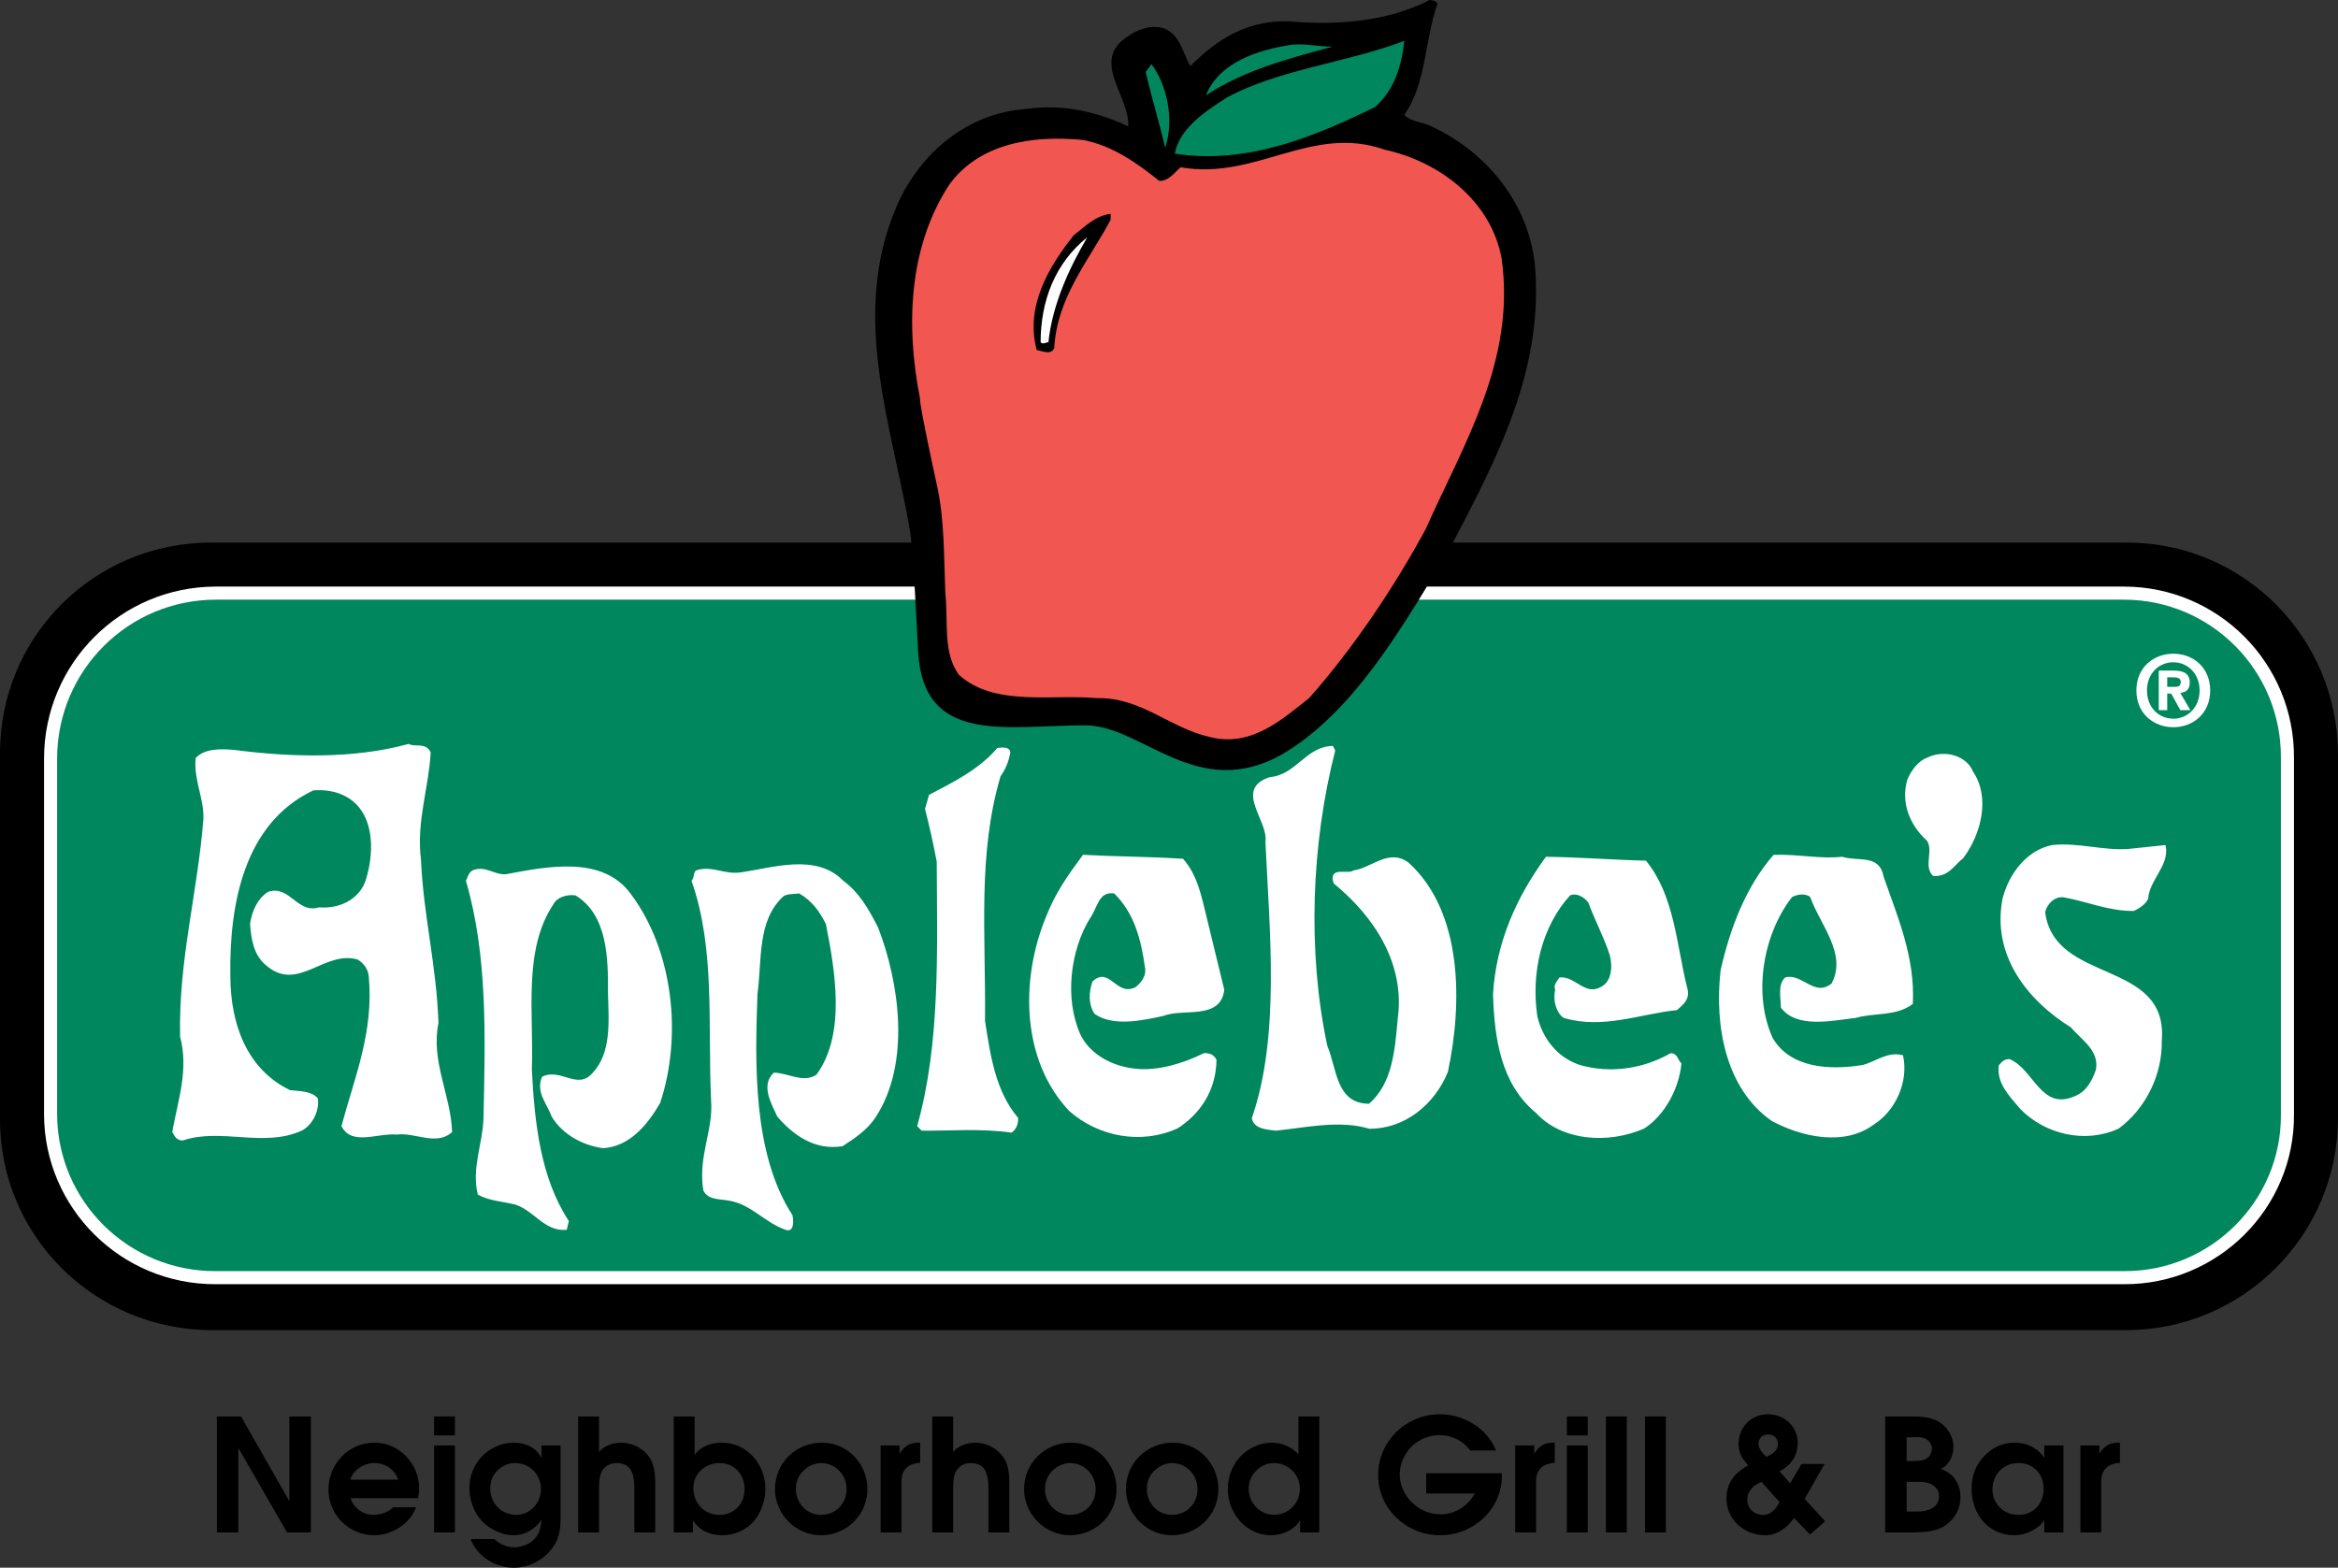
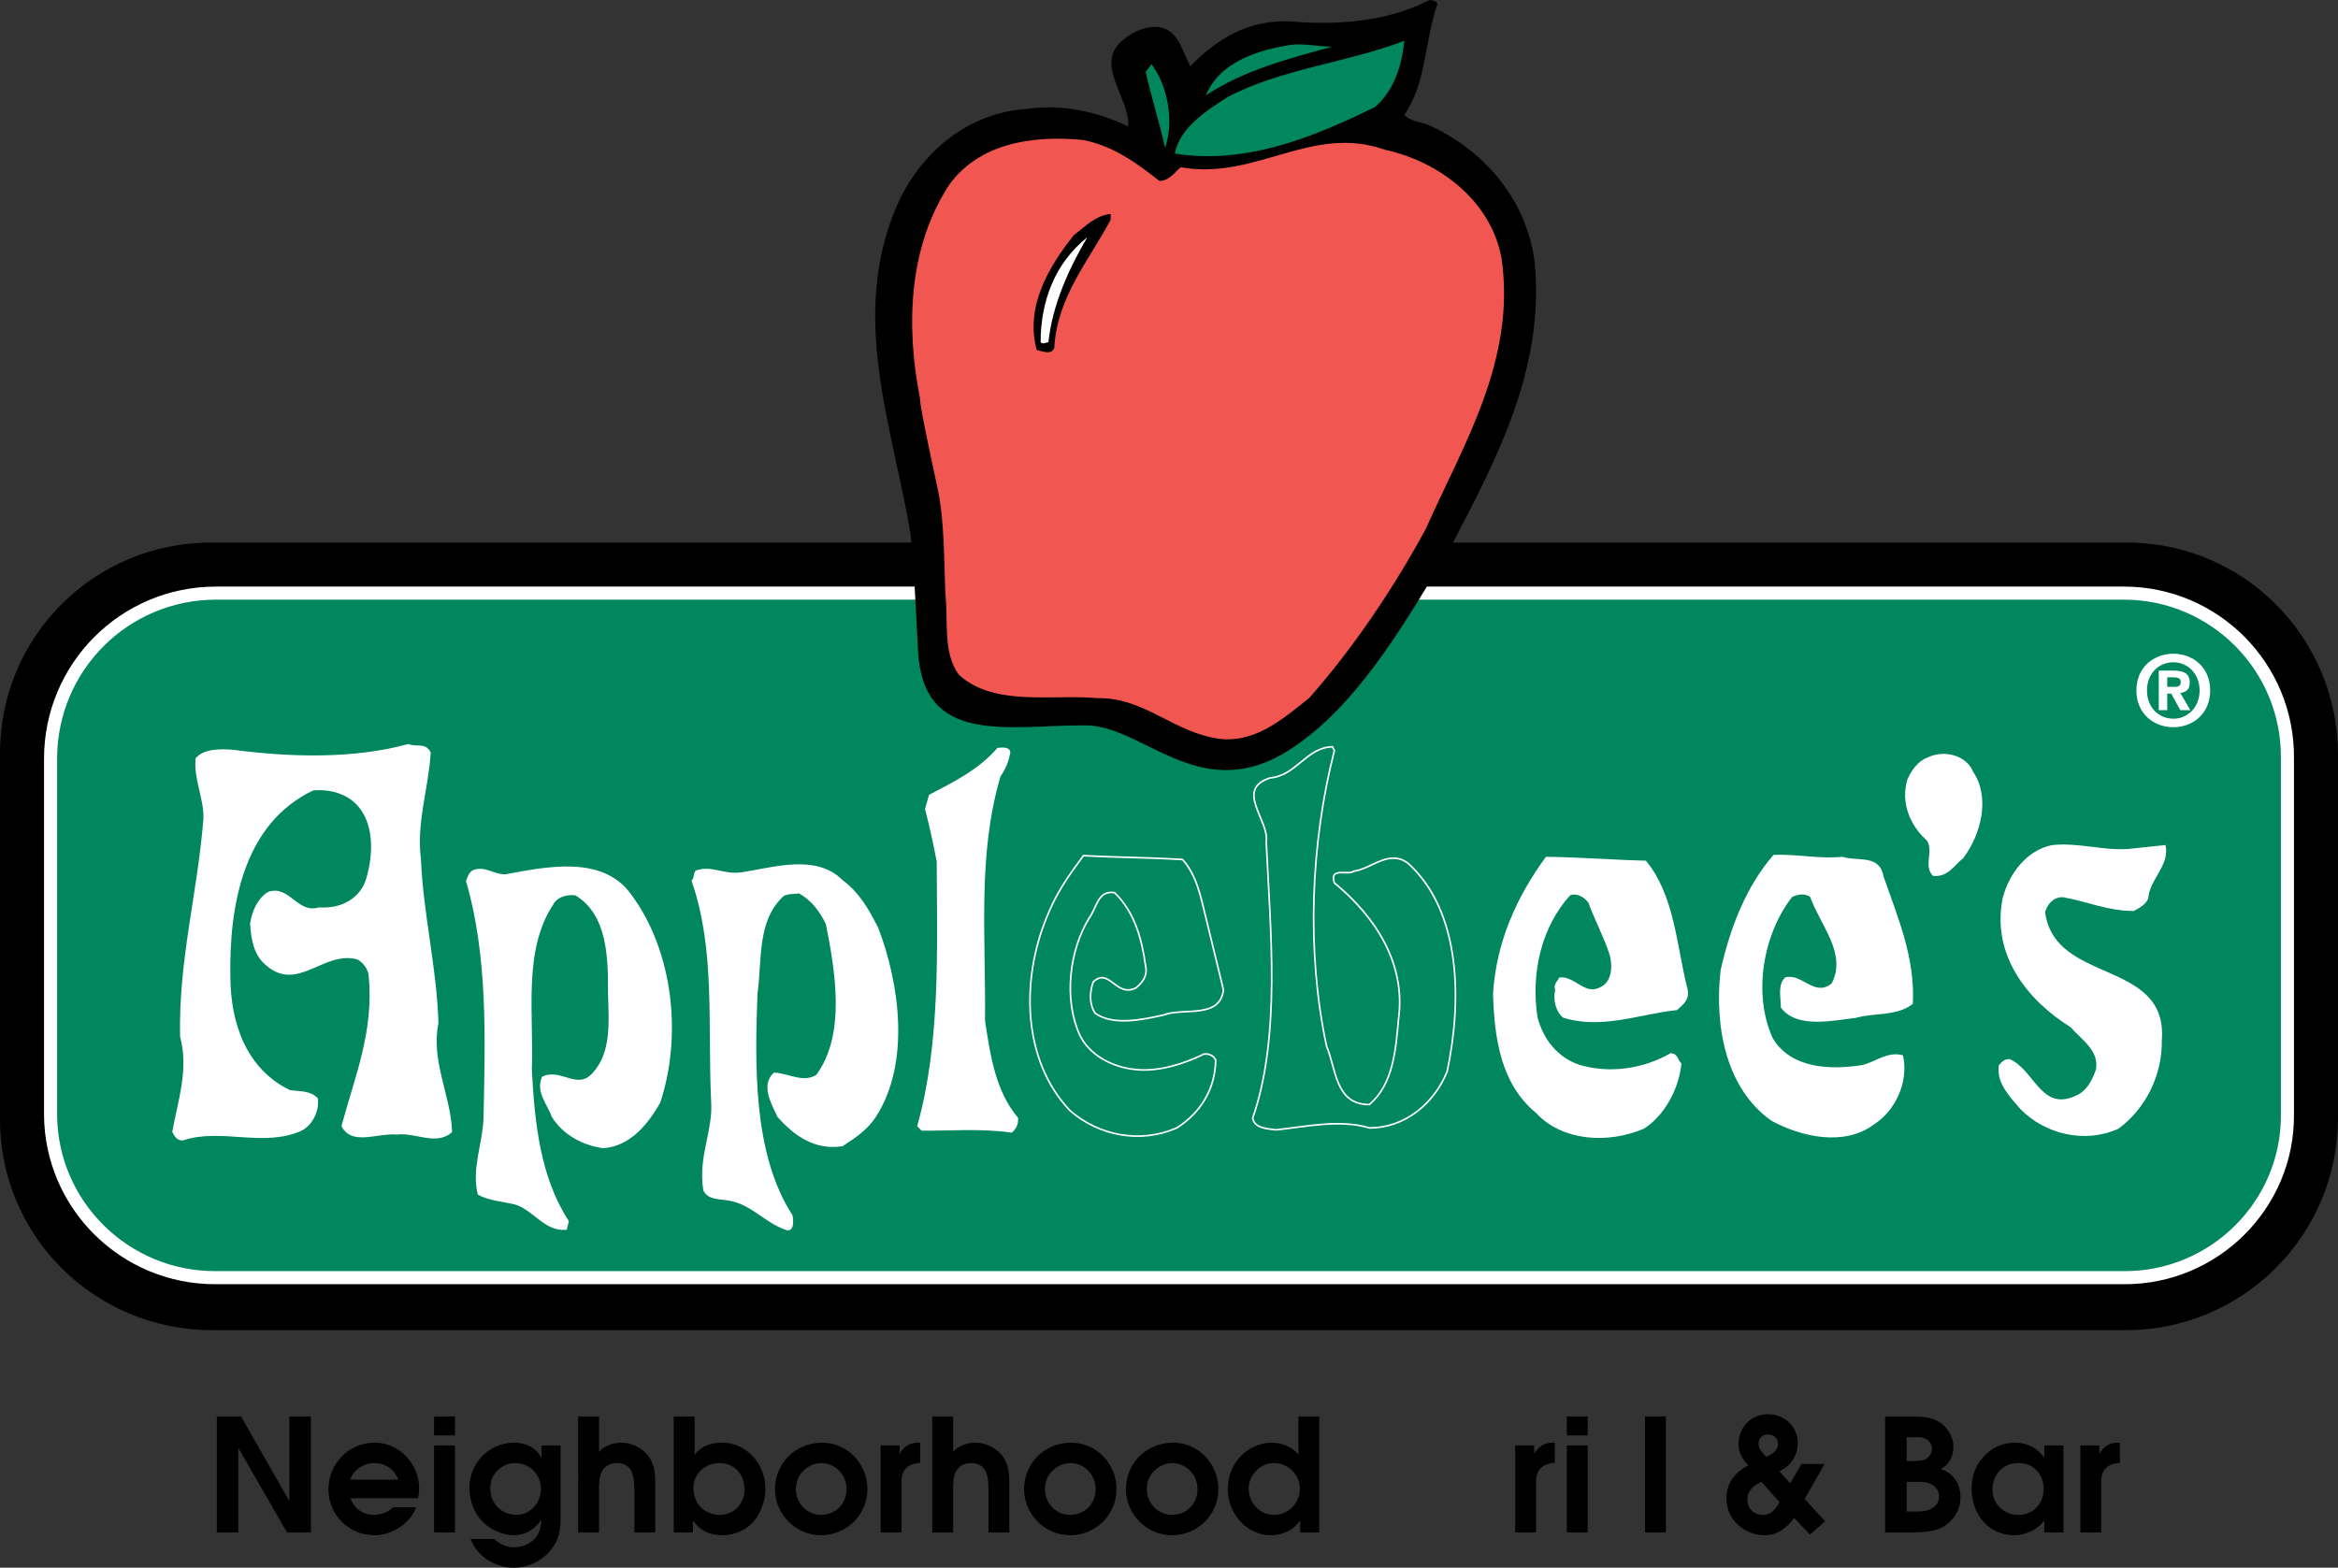
<svg xmlns="http://www.w3.org/2000/svg" version="1.1" id="Layer_1" x="0px" y="0px" width="1000px" height="670.672px" viewBox="0 0 1000 670.672" enable-background="new 0 0 1000 670.672" xml:space="preserve">
  <rect x="0" y="0" width="1000" height="670.672" fill="#333333" stroke="none" />
  <g>
    <path d="M90.687,232.117h818.63c50.022-0.223,90.588,40.352,90.684,90.675v155.572c-0.096,50.072-40.661,90.646-90.684,90.685   H90.687c-50.435-0.039-91.009-40.612-90.685-90.685V322.792C-0.322,272.469,40.252,231.895,90.687,232.117" />
    <path fill="#00875E" d="M92.351,253.744h816.134c38.668,0.019,70.236,31.578,69.889,70.711V476.7   c0.348,38.524-31.221,70.084-69.889,69.891H92.351c-39.075,0.193-70.64-31.366-70.718-69.891V324.455   C21.711,285.322,53.275,253.763,92.351,253.744z" />
    <path fill="none" stroke="#FFFFFF" stroke-width="5.596" stroke-miterlimit="3.864" d="M92.351,253.744h816.134   c38.668,0.019,70.236,31.578,69.889,70.711V476.7c0.348,38.524-31.221,70.084-69.889,69.891H92.351   c-39.075,0.193-70.64-31.366-70.718-69.891V324.455C21.711,285.322,53.275,253.763,92.351,253.744z" />
    <path d="M614.805,1.663c-5.513,15.766-4.671,33.938-14.141,47.421c2.477,3.027,7.796,3.027,11.646,4.991   c23.29,10.91,40.913,32.17,44.094,58.235c4.362,44.975-16.046,83.585-34.944,119.807c-21.858,37.227-43.06,73.042-73.207,90.675   c-36.375,20.388-59.762-12.516-84.025-12.477c-33.683-0.039-69.309,8.733-71.548-31.608c-0.711-13.734-1.948-40.661-3.327-50.749   c-7.346-44.442-26.216-92.493-5.823-139.77c9.818-22.651,30.24-39.993,55.739-41.599c15.621-2.302,31,1.605,43.264,7.485   c0.89-12.313-15.335-27.14-1.664-37.43c4.507-3.414,9.267-5.648,14.973-5.001c8.56,1.315,9.962,11.094,13.309,16.646   C520.9,16.315,534.044,8.482,551.579,9.149c21.075,1.848,42.335-0.116,59.898-9.149C612.647,0.077,614.341,0.367,614.805,1.663" />
    <path fill="#00875E" d="M588.188,45.758c-25.603,12.505-54.706,24.817-85.695,19.963c1.906-10.813,13.368-18.357,22.459-24.122   c22.807-12.138,50.777-14.663,75.712-24.121C599.504,28.058,596.429,38.407,588.188,45.758" />
    <path fill="#00875E" d="M569.888,19.973c-18.492,5.01-37.798,10.049-54.085,20.794c5.657-14.102,22.158-19.421,36.608-21.626   C558.379,18.551,563.988,19.953,569.888,19.973" />
    <path fill="#00875E" d="M498.336,63.226c-2.322-10.271-5.688-21.182-8.318-32.44l2.495-3.327   C499.09,36.173,502.445,51.271,498.336,63.226" />
    <path fill="#F15750" d="M495.84,77.376c4.081,0.192,6.887-4.005,9.15-5.823c32.139,5.735,55.913-18.599,87.355-7.495   c23.387,5.126,45.479,21.896,49.918,46.589c6.189,43.572-16.462,79.649-32.449,115.647c-13.386,24.702-30.729,50.72-49.907,72.376   c-11.587,9.12-24.741,21.143-42.441,16.636c-17.254-3.879-29.286-17.032-48.249-16.636c-19.082-1.789-43.982,3.801-59.065-9.981   c-7.013-9.431-4.497-23.136-5.823-34.944c-0.633-15.611-0.349-30.709-3.327-44.927c0,0-7.936-36.135-7.49-38.272   c-6.316-31.994-4.633-65.285,12.481-91.507c12.805-17.689,35.467-21.326,57.403-19.14C476.152,62.471,486.217,69.734,495.84,77.376   " />
    <path fill="#FFFFFF" d="M183.86,321.96c-0.87,15.475-6.189,29.47-4.158,45.758c1.05,23.986,6.645,45.245,7.486,69.89   c-3.356,16.48,5.319,31.027,5.827,46.579c-6.669,5.697-15.345-0.173-23.295,0.832c-8.27-0.726-19.175,4.865-23.295-3.327   c5.519-20.62,13.903-40.196,11.645-64.057c-0.256-3.27-2.495-6.065-4.99-7.486c-14.571-4.178-25.751,14.286-39.099,2.496   c-5.112-4.16-6.233-10.871-6.659-17.469c0.706-4.874,2.944-10.475,7.491-13.308c8.883-3.037,12.229,9.555,21.626,6.654   c8.511,0.657,16.621-2.979,19.968-10.823c3.371-9.77,4.487-23.755-2.496-32.44c-4.487-5.59-11.756-8.104-19.967-7.485   c-30.119,14.207-36.265,49.462-35.772,79.861c0.059,20.504,7.061,40.079,25.79,49.085c3.923,0.503,8.962,0.231,11.646,3.327   c0.667,5.01-2.127,10.891-6.654,13.308c-16.172,7.371-34.354-1.305-50.749,4.169c-2.346,0.126-3.186-1.546-4.158-3.337   c2.369-13.328,7.133-26.473,3.327-40.757c-0.672-32.981,7.438-60.962,9.986-93.18c0.246-8.897-4.231-16.732-3.332-25.795   c3.578-3.801,10.016-3.801,15.809-3.327c24.136,3.162,51.266,4.005,74.876-2.495C177.671,320.093,181.873,317.85,183.86,321.96z" />
    <path fill="none" stroke="#FFFFFF" stroke-width="0.703" stroke-miterlimit="3.864" d="M183.86,321.96   c-0.87,15.475-6.189,29.47-4.158,45.758c1.05,23.986,6.645,45.245,7.486,69.89c-3.356,16.48,5.319,31.027,5.827,46.579   c-6.669,5.697-15.345-0.173-23.295,0.832c-8.27-0.726-19.175,4.865-23.295-3.327c5.519-20.62,13.903-40.196,11.645-64.057   c-0.256-3.27-2.495-6.065-4.99-7.486c-14.571-4.178-25.751,14.286-39.099,2.496c-5.112-4.16-6.233-10.871-6.659-17.469   c0.706-4.874,2.944-10.475,7.491-13.308c8.883-3.037,12.229,9.555,21.626,6.654c8.511,0.657,16.621-2.979,19.968-10.823   c3.371-9.77,4.487-23.755-2.496-32.44c-4.487-5.59-11.756-8.104-19.967-7.485c-30.119,14.207-36.265,49.462-35.772,79.861   c0.059,20.504,7.061,40.079,25.79,49.085c3.923,0.503,8.962,0.231,11.646,3.327c0.667,5.01-2.127,10.891-6.654,13.308   c-16.172,7.371-34.354-1.305-50.749,4.169c-2.346,0.126-3.186-1.546-4.158-3.337c2.369-13.328,7.133-26.473,3.327-40.757   c-0.672-32.981,7.438-60.962,9.986-93.18c0.246-8.897-4.231-16.732-3.332-25.795c3.578-3.801,10.016-3.801,15.809-3.327   c24.136,3.162,51.266,4.005,74.876-2.495C177.671,320.093,181.873,317.85,183.86,321.96z" />
-     <path fill="#FFFFFF" d="M570.72,321.128c-10.097,39.529-12.051,85.684-3.327,126.461c4.14,9.574,3.579,24.954,18.3,24.954   c10.175-8.678,11.297-23.214,12.477-36.6c3.298-24.103-10.406-44.239-27.449-58.244c-2.263-6.974,5.852-3.057,8.318-4.991   c7.882-1.142,15.146-9.536,23.29-3.327c22.902,20.921,22.902,59.531,16.635,89.021c-5.474,13.589-18.066,24.219-33.271,24.122   c-12.757-3.829-27.313-0.474-39.936,0.831c-3.879-0.463-9.188-0.734-9.98-4.99c12.253-35.196,7.504-81.061,5.821-118.134   c1.402-9.371-13.695-22.506,1.664-27.448c11.21-0.938,15.407-12.97,26.626-13.318L570.72,321.128z" />
    <path fill="none" stroke="#FFFFFF" stroke-width="0.703" stroke-miterlimit="3.864" d="M570.72,321.128   c-10.097,39.529-12.051,85.684-3.327,126.461c4.14,9.574,3.579,24.954,18.3,24.954c10.175-8.678,11.297-23.214,12.477-36.6   c3.298-24.103-10.406-44.239-27.449-58.244c-2.263-6.974,5.852-3.057,8.318-4.991c7.882-1.142,15.146-9.536,23.29-3.327   c22.902,20.921,22.902,59.531,16.635,89.021c-5.474,13.589-18.066,24.219-33.271,24.122c-12.757-3.829-27.313-0.474-39.936,0.831   c-3.879-0.463-9.188-0.734-9.98-4.99c12.253-35.196,7.504-81.061,5.821-118.134c1.402-9.371-13.695-22.506,1.664-27.448   c11.21-0.938,15.407-12.97,26.626-13.318L570.72,321.128z" />
    <path fill="#FFFFFF" d="M431.782,321.96c-0.673,3.724-2.07,7.09-4.159,9.991c-9.933,33.735-6.301,67.577-6.659,104.824   c2.312,15.068,4.546,30.176,14.146,41.589c0.198,2.844-1.199,4.807-2.495,5.822c-13.251-1.857-25.839-0.726-38.272-0.832   l-1.663-1.663c9.895-35.438,8.502-74.329,8.322-113.143c-1.499-7.892-3.182-15.446-4.995-22.458l1.668-5.822   c10.219-5.349,21.123-10.668,29.117-19.973C428.871,320.093,431.671,319.813,431.782,321.96z" />
    <path fill="none" stroke="#FFFFFF" stroke-width="0.703" stroke-miterlimit="3.864" d="M431.782,321.96   c-0.673,3.724-2.07,7.09-4.159,9.991c-9.933,33.735-6.301,67.577-6.659,104.824c2.312,15.068,4.546,30.176,14.146,41.589   c0.198,2.844-1.199,4.807-2.495,5.822c-13.251-1.857-25.839-0.726-38.272-0.832l-1.663-1.663   c9.895-35.438,8.502-74.329,8.322-113.143c-1.499-7.892-3.182-15.446-4.995-22.458l1.668-5.822   c10.219-5.349,21.123-10.668,29.117-19.973C428.871,320.093,431.671,319.813,431.782,321.96z" />
    <path fill="#FFFFFF" d="M843.595,330.287c7.381,10.784,3.473,26.453-4.159,36.599c-3.84,2.998-6.354,8.037-12.486,7.486   c-3.936-3.928,0.541-10.368-2.496-14.972c-7.04-6.298-11.237-15.805-8.316-25.786c1.557-3.724,4.622-7.931,8.316-9.159   C831.398,320.935,840.916,323.449,843.595,330.287z" />
    <path fill="none" stroke="#FFFFFF" stroke-width="0.703" stroke-miterlimit="3.864" d="M843.595,330.287   c7.381,10.784,3.473,26.453-4.159,36.599c-3.84,2.998-6.354,8.037-12.486,7.486c-3.936-3.928,0.541-10.368-2.496-14.972   c-7.04-6.298-11.237-15.805-8.316-25.786c1.557-3.724,4.622-7.931,8.316-9.159C831.398,320.935,840.916,323.449,843.595,330.287z" />
    <path fill="#FFFFFF" d="M925.952,361.896c1.683,8.27-7.003,14.421-7.486,22.468c-1.181,2.591-3.985,3.975-5.823,4.991   c-10.755,0.115-19.982-4.083-29.943-5.823c-4.024-0.503-7.39,2.854-8.318,6.653c4.014,31.454,52.684,20.264,49.907,54.909   c0.261,14.584-6.732,28.851-18.299,37.43c-14.16,6.52-31.241,2.332-41.6-8.317c-4.75-5.571-10.049-10.892-9.15-18.3   c1.345-1.548,2.177-2.39,4.159-2.496c10.33,4.304,13.396,22.488,28.291,15.805c4.971-1.992,7.496-6.741,9.149-11.645   c1.413-8.521-6.423-12.999-10.813-18.3c-18.55-11.48-33.929-30.786-29.122-54.907c2.736-10.562,10.301-20.359,20.805-22.468   c10.755-1.238,21.936,2.397,32.44,1.662L925.952,361.896z" />
    <path fill="none" stroke="#FFFFFF" stroke-width="0.703" stroke-miterlimit="3.864" d="M925.952,361.896   c1.683,8.27-7.003,14.421-7.486,22.468c-1.181,2.591-3.985,3.975-5.823,4.991c-10.755,0.115-19.982-4.083-29.943-5.823   c-4.024-0.503-7.39,2.854-8.318,6.653c4.014,31.454,52.684,20.264,49.907,54.909c0.261,14.584-6.732,28.851-18.299,37.43   c-14.16,6.52-31.241,2.332-41.6-8.317c-4.75-5.571-10.049-10.892-9.15-18.3c1.345-1.548,2.177-2.39,4.159-2.496   c10.33,4.304,13.396,22.488,28.291,15.805c4.971-1.992,7.496-6.741,9.149-11.645c1.413-8.521-6.423-12.999-10.813-18.3   c-18.55-11.48-33.929-30.786-29.122-54.907c2.736-10.562,10.301-20.359,20.805-22.468c10.755-1.238,21.936,2.397,32.44,1.662   L925.952,361.896z" />
-     <path fill="#FFFFFF" d="M505.822,367.718c6.131,6.925,7.804,16.151,9.98,24.964l7.486,30.774   c-1.548,12.719-17.217,7.409-25.785,10.824c-8.764,1.895-21.352,4.7-29.118-0.832c-2.582-3.984-2.307-9.014-0.831-13.317   c6.915-6.617,9.705,6.817,18.304,2.494c2.321-1.828,5.106-4.914,4.159-9.149c-1.567-11.143-4.354-22.893-13.31-31.607   c-7.272-1.075-7.559,6.47-10.817,10.813c-8.487,13.84-11.002,34.537-4.159,49.916c4.072,8.686,13.854,14.005,24.127,14.973   c9.585,0.986,20.505-2.369,29.112-6.655c2.292-0.192,3.976,0.648,4.991,2.495c-0.175,12.7-6.615,22.768-16.637,29.113   c-15.426,6.81-33.334,3.454-45.753-7.485c-20.307-21.521-20.867-55.633-9.986-82.356c4.223-10.767,9.261-17.759,15.81-26.628   C477.26,366.809,491.256,366.809,505.822,367.718z" />
    <path fill="none" stroke="#FFFFFF" stroke-width="0.703" stroke-miterlimit="3.864" d="M505.822,367.718   c6.131,6.925,7.804,16.151,9.98,24.964l7.486,30.774c-1.548,12.719-17.217,7.409-25.785,10.824   c-8.764,1.895-21.352,4.7-29.118-0.832c-2.582-3.984-2.307-9.014-0.831-13.317c6.915-6.617,9.705,6.817,18.304,2.494   c2.321-1.828,5.106-4.914,4.159-9.149c-1.567-11.143-4.354-22.893-13.31-31.607c-7.272-1.075-7.559,6.47-10.817,10.813   c-8.487,13.84-11.002,34.537-4.159,49.916c4.072,8.686,13.854,14.005,24.127,14.973c9.585,0.986,20.505-2.369,29.112-6.655   c2.292-0.192,3.976,0.648,4.991,2.495c-0.175,12.7-6.615,22.768-16.637,29.113c-15.426,6.81-33.334,3.454-45.753-7.485   c-20.307-21.521-20.867-55.633-9.986-82.356c4.223-10.767,9.261-17.759,15.81-26.628   C477.26,366.809,491.256,366.809,505.822,367.718z" />
    <path fill="#FFFFFF" d="M787.855,366.886c7.176,2.157,15.853-1.199,17.468,8.318c5.938,17.062,13.491,34.402,12.477,54.075   c-6.819,5.223-16.056,3.54-24.121,5.832c-9.557,1.063-24.935,4.711-31.608-4.169c-0.039-3.994-1.441-9.594,1.662-12.476   c6.965-1.867,12.284,8.752,19.964,2.494c6.868-13.027-4.885-25.34-9.149-37.43c-1.887-1.616-5.522-1.616-8.317,0   c-12.323,15.726-17.071,41.454-8.328,60.73c7.767,13.183,24.828,14.024,39.104,11.645c5.591-1.548,10.339-5.745,16.637-4.159   c2.379,11.017-3.212,23.31-12.478,29.112c-12.573,9.306-30.737,5.118-43.263-1.663c-19.093-13.367-24.402-39.665-21.626-64.057   c3.936-17.556,10.647-35.468,22.458-49.086C768.744,365.687,778.812,367.93,787.855,366.886z" />
    <path fill="none" stroke="#FFFFFF" stroke-width="0.703" stroke-miterlimit="3.864" d="M787.855,366.886   c7.176,2.157,15.853-1.199,17.468,8.318c5.938,17.062,13.491,34.402,12.477,54.075c-6.819,5.223-16.056,3.54-24.121,5.832   c-9.557,1.063-24.935,4.711-31.608-4.169c-0.039-3.994-1.441-9.594,1.662-12.476c6.965-1.867,12.284,8.752,19.964,2.494   c6.868-13.027-4.885-25.34-9.149-37.43c-1.887-1.616-5.522-1.616-8.317,0c-12.323,15.726-17.071,41.454-8.328,60.73   c7.767,13.183,24.828,14.024,39.104,11.645c5.591-1.548,10.339-5.745,16.637-4.159c2.379,11.017-3.212,23.31-12.478,29.112   c-12.573,9.306-30.737,5.118-43.263-1.663c-19.093-13.367-24.402-39.665-21.626-64.057c3.936-17.556,10.647-35.468,22.458-49.086   C768.744,365.687,778.812,367.93,787.855,366.886z" />
    <path fill="#FFFFFF" d="M703.826,368.549c12.051,14.761,12.883,35.738,17.467,54.076c1.296,4.594-1.219,6.558-4.159,9.159   c-15.523,1.596-31.743,8.318-48.243,3.327c-2.806-2.002-4.488-7.042-3.327-11.655c-0.87-1.817,0.521-3.21,1.663-4.989   c6.412-0.475,10.602,7.922,17.468,4.158c5.165-2.379,5.446-9.381,4.158-14.141c-2.63-8.114-6.267-14.546-9.149-22.458   c-1.314-1.876-4.661-4.671-8.317-3.327c-12.303,13.473-17.052,33.339-14.15,52.412c2.408,9.46,8.569,17.575,18.31,20.795   c12.911,3.771,27.178,1.808,39.094-4.991c2.63,0.088,2.63,2.602,4.159,4.159c-0.967,10.476-7.118,21.946-15.804,27.449   c-15.089,6.52-34.675,5.407-45.759-6.655c-14.934-12.272-17.729-31.578-18.299-50.748c1.421-22.235,10.087-41.251,22.468-58.234   C676.153,367.089,689.569,368.201,703.826,368.549z" />
    <path fill="none" stroke="#FFFFFF" stroke-width="0.703" stroke-miterlimit="3.864" d="M703.826,368.549   c12.051,14.761,12.883,35.738,17.467,54.076c1.296,4.594-1.219,6.558-4.159,9.159c-15.523,1.596-31.743,8.318-48.243,3.327   c-2.806-2.002-4.488-7.042-3.327-11.655c-0.87-1.817,0.521-3.21,1.663-4.989c6.412-0.475,10.602,7.922,17.468,4.158   c5.165-2.379,5.446-9.381,4.158-14.141c-2.63-8.114-6.267-14.546-9.149-22.458c-1.314-1.876-4.661-4.671-8.317-3.327   c-12.303,13.473-17.052,33.339-14.15,52.412c2.408,9.46,8.569,17.575,18.31,20.795c12.911,3.771,27.178,1.808,39.094-4.991   c2.63,0.088,2.63,2.602,4.159,4.159c-0.967,10.476-7.118,21.946-15.804,27.449c-15.089,6.52-34.675,5.407-45.759-6.655   c-14.934-12.272-17.729-31.578-18.299-50.748c1.421-22.235,10.087-41.251,22.468-58.234   C676.153,367.089,689.569,368.201,703.826,368.549z" />
    <path fill="#FFFFFF" d="M375.211,396.84c9.179,23.677,13.942,57.799-0.832,80.692c-3.409,5.359-8.729,8.996-14.146,12.487   c-11.645,1.828-20.591-4.613-27.453-12.487c-2.38-5.261-7.133-13.095-1.664-18.299c6.002,0.165,12.438,4.632,18.305,0.832   c12.873-17.448,8.119-44.868,4.158-64.89c-2.756-5.426-5.822-9.904-11.649-13.308c-2.573,0.318-5.929,0.047-7.486,1.663   c-11.021,10.688-8.796,26.917-10.813,41.589c-1.05,29.519-2.172,68.4,14.972,94.844c0.479,2.089,0.754,7.118-2.495,5.822   c-9.054-3.173-14.373-10.727-24.127-12.478c-3.951-0.763-8.98-0.203-10.813-4.157c-2.369-14.229,4.348-25.69,3.327-38.272   c-1.494-33.021,1.862-64.628-8.318-94.012c1.229-1.393,0.663-3.347,1.664-4.159c6.553-2.264,11.872,1.935,19.132,0.832   c13.719-1.974,31.902-8.135,43.262,3.327C367.333,382.187,370.97,388.629,375.211,396.84z" />
    <path fill="none" stroke="#FFFFFF" stroke-width="0.703" stroke-miterlimit="3.864" d="M375.211,396.84   c9.179,23.677,13.942,57.799-0.832,80.692c-3.409,5.359-8.729,8.996-14.146,12.487c-11.645,1.828-20.591-4.613-27.453-12.487   c-2.38-5.261-7.133-13.095-1.664-18.299c6.002,0.165,12.438,4.632,18.305,0.832c12.873-17.448,8.119-44.868,4.158-64.89   c-2.756-5.426-5.822-9.904-11.649-13.308c-2.573,0.318-5.929,0.047-7.486,1.663c-11.021,10.688-8.796,26.917-10.813,41.589   c-1.05,29.519-2.172,68.4,14.972,94.844c0.479,2.089,0.754,7.118-2.495,5.822c-9.054-3.173-14.373-10.727-24.127-12.478   c-3.951-0.763-8.98-0.203-10.813-4.157c-2.369-14.229,4.348-25.69,3.327-38.272c-1.494-33.021,1.862-64.628-8.318-94.012   c1.229-1.393,0.663-3.347,1.664-4.159c6.553-2.264,11.872,1.935,19.132,0.832c13.719-1.974,31.902-8.135,43.262,3.327   C367.333,382.187,370.97,388.629,375.211,396.84z" />
    <path fill="#FFFFFF" d="M269.555,382.699c18.053,24.112,21.975,60.469,12.477,89.012c-5.329,9.227-12.884,18.454-24.127,19.14   c-8.617-1.238-17.003-5.716-21.632-13.318c-1.808-5.261-6.842-10.31-4.158-16.636c7.665-3.733,14.938,6.055,21.632-1.663   c8.129-8.782,7.012-21.927,6.654-34.113c0.081-15.514-0.208-33.977-14.141-42.421c-3.686-0.513-8.163,0.61-9.987,4.159   c-13.003,19.663-8.25,46.803-9.148,70.712c1.189,23.086,3.704,46.299,15.809,64.889l-0.832,3.327   c-9.033,0.745-13.512-8.211-21.631-10.813c-5.311-1.305-11.182-1.596-15.809-4.159c-2.646-11.143,2.108-21.201,2.494-32.449   c0.736-34.635,1.853-69.318-7.485-101.497c0.662-1.393,0.952-3.065,2.495-4.159c5.16-2.264,9.082,1.935,14.146,1.664   C234.184,371.006,257.678,366.247,269.555,382.699z" />
    <path fill="none" stroke="#FFFFFF" stroke-width="0.703" stroke-miterlimit="3.864" d="M269.555,382.699   c18.053,24.112,21.975,60.469,12.477,89.012c-5.329,9.227-12.884,18.454-24.127,19.14c-8.617-1.238-17.003-5.716-21.632-13.318   c-1.808-5.261-6.842-10.31-4.158-16.636c7.665-3.733,14.938,6.055,21.632-1.663c8.129-8.782,7.012-21.927,6.654-34.113   c0.081-15.514-0.208-33.977-14.141-42.421c-3.686-0.513-8.163,0.61-9.987,4.159c-13.003,19.663-8.25,46.803-9.148,70.712   c1.189,23.086,3.704,46.299,15.809,64.889l-0.832,3.327c-9.033,0.745-13.512-8.211-21.631-10.813   c-5.311-1.305-11.182-1.596-15.809-4.159c-2.646-11.143,2.108-21.201,2.494-32.449c0.736-34.635,1.853-69.318-7.485-101.497   c0.662-1.393,0.952-3.065,2.495-4.159c5.16-2.264,9.082,1.935,14.146,1.664C234.184,371.006,257.678,366.247,269.555,382.699z" />
    <path d="M475.04,94.011c-9.236,17.4-22.947,33.068-24.122,54.908c-1.35,3.056-4.705,1.373-7.491,0.832   c-5.039-18.474,5.024-35.536,15.81-49.086c4.604-3.511,9.357-8.55,15.804-9.149V94.011" />
    <path fill="#FFFFFF" d="M448.418,146.423c-1.088-0.038-2.205,1.084-3.327,0c0-17.67,6.161-33.891,19.968-44.926   C457.403,114.496,450.135,130.165,448.418,146.423" />
    <path fill="#FFFFFF" d="M940.808,295.381c0,7.244-5.155,12.1-11.229,12.1v-0.038c-6.239,0.038-11.277-4.817-11.277-12.062   s5.038-12.061,11.277-12.061C935.652,283.32,940.808,288.137,940.808,295.381 M945.335,295.381c0-9.942-7.43-15.717-15.756-15.717   c-8.366,0-15.814,5.774-15.814,15.717c0,9.943,7.448,15.727,15.814,15.727C937.905,311.107,945.335,305.324,945.335,295.381z    M926.958,296.716h1.702l3.906,7.108h4.295l-4.333-7.408c2.253-0.164,4.072-1.286,4.072-4.4c0-3.879-2.573-5.126-6.936-5.126   h-6.325v16.935h3.618V296.716z M926.958,293.844v-4.082h2.533c1.374,0,3.25,0.136,3.25,1.877c0,1.866-0.967,2.205-2.592,2.205   H926.958z" />
    <polyline points="92.756,605.967 103.095,605.967 123.764,642.207 123.764,605.967 132.968,605.967 132.968,655.573    122.764,655.573 101.944,619.449 101.944,655.573 92.756,655.573 92.756,605.967  " />
    <path d="M178.822,640.931c0.198-1.401,0.464-2.805,0.464-4.228c0-10.396-8.458-19.527-19.063-19.527   c-11.142,0-19.74,9.063-19.74,20.07c0,10.813,8.797,19.537,19.61,19.537c7.844,0,15.571-5.301,17.85-11.955h-9.866   c-1.746,1.944-4.961,3.23-8.332,3.23c-4.493,0-8.449-2.824-9.793-7.128H178.822 M149.811,633.019   c1.35-4.294,5.915-7.118,10.34-7.118c4.569,0,8.666,2.68,10.146,7.118H149.811z" />
    <path d="M185.665,605.967h8.922v8.115h-8.922V605.967z M185.665,618.386h8.922v37.188h-8.922V618.386z" />
    <path d="M231.583,618.386v5.097h-0.132c-2.219-4.294-6.784-6.307-11.615-6.307c-5.576,0-10.61,2.477-14.097,6.307   c-3.091,3.501-4.972,8.066-4.972,12.951c0,5.31,1.881,10.678,5.576,14.508c3.221,3.356,8.589,5.842,13.294,5.842   c5.097,0,8.923-2.545,11.882-6.383l0.131,0.145c-0.537,3.288-0.871,5.832-3.555,8.317c-2.151,2.021-5.368,3.085-8.333,3.085   c-2.882,0-6.306-1.401-8.317-3.548h-10.142c2.752,7.514,10.606,12.272,18.459,12.272c5.576,0,10.944-2.408,14.779-6.374   c4.019-4.227,5.228-8.588,5.228-14.372v-31.54H231.583 M231.385,637.109c0,5.707-4.57,10.949-10.471,10.949   c-6.446,0-11.21-4.835-11.21-11.287c0-2.949,0.871-5.436,2.95-7.582c1.939-2.013,4.695-3.289,7.588-3.289   C226.548,625.9,231.385,630.736,231.385,637.109z" />
    <path d="M247.29,605.967h8.932v15.242c2.012-2.756,6.238-4.033,9.526-4.033c4.034,0,8.333,1.936,10.944,4.962   c3.429,3.889,3.564,8.328,3.564,13.299v20.137h-8.933v-18.192c0-5.58-0.604-11.48-7.587-11.48c-2.554,0-4.691,1.083-6.108,3.221   c-1.475,2.35-1.407,5.774-1.407,8.396v18.057h-8.932V605.967" />
    <path d="M288.173,655.573h8.192v-5.028h0.136c2.824,4.353,7.389,6.238,12.491,6.238c5.169,0,10.329-2.225,13.628-6.238   c2.949-3.501,4.831-9.063,4.764-13.57c0-10.474-7.786-19.799-18.672-19.799c-4.218,0-8.991,1.47-11.476,5.098h-0.132v-16.307   h-8.932V655.573 M307.783,625.9c6.378,0,10.668,4.962,10.668,11.143c0,6.248-4.362,11.016-10.668,11.016   c-6.718,0-11.21-5.039-11.21-11.548C296.573,630.331,301.801,625.9,307.783,625.9z" />
    <path d="M351.548,617.176c-11.142,0-20.073,8.725-20.073,19.867c0,10.813,8.932,19.74,19.668,19.74   c10.943,0,19.876-8.725,19.876-19.74C371.019,626.238,362.492,617.176,351.548,617.176 M351.143,625.9   c6.18,0,10.943,5.039,10.943,11.143c0,6.248-4.633,11.016-10.943,11.016c-6.104,0-10.736-5.039-10.736-11.016   c0-2.949,1.011-5.639,3.091-7.719C345.368,627.313,348.391,625.9,351.143,625.9z" />
    <path d="M376.657,618.386h8.119v3.355h0.141c1.938-3.162,4.299-4.565,7.979-4.565h0.677v8.656c-1.813,0-3.966,0.601-5.441,1.741   c-2.543,2.09-2.611,4.836-2.543,7.922v20.078h-8.932V618.386" />
    <path d="M398.743,605.967h8.932v15.242c2.012-2.756,6.238-4.033,9.527-4.033c4.033,0,8.332,1.936,10.943,4.962   c3.429,3.889,3.555,8.328,3.555,13.299v20.137h-8.922v-18.192c0-5.58-0.605-11.48-7.588-11.48c-2.554,0-4.701,1.083-6.108,3.221   c-1.475,2.35-1.407,5.774-1.407,8.396v18.057h-8.932V605.967" />
    <path d="M458.085,617.176c-11.142,0-20.073,8.725-20.073,19.867c0,10.813,8.932,19.74,19.667,19.74   c10.944,0,19.881-8.725,19.881-19.74C477.56,626.238,469.029,617.176,458.085,617.176 M457.679,625.9   c6.181,0,10.944,5.039,10.944,11.143c0,6.248-4.624,11.016-10.944,11.016c-6.099,0-10.735-5.039-10.735-11.016   c0-2.949,1.011-5.639,3.09-7.719C451.905,627.313,454.928,625.9,457.679,625.9z" />
    <path d="M501.653,617.176c-11.143,0-20.07,8.725-20.07,19.867c0,10.813,8.928,19.74,19.673,19.74   c10.938,0,19.866-8.725,19.866-19.74C521.122,626.238,512.601,617.176,501.653,617.176 M501.256,625.9   c6.171,0,10.938,5.039,10.938,11.143c0,6.248-4.632,11.016-10.938,11.016c-6.112,0-10.745-5.039-10.745-11.016   c0-2.949,1.015-5.639,3.085-7.719C495.491,627.313,498.509,625.9,501.256,625.9z" />
    <path d="M564.289,605.967h-8.928v16.239c-2.825-3.289-7.177-5.03-11.472-5.03c-5.106,0-10.349,2.555-13.695,6.307   c-3.365,3.753-5.039,8.666-5.039,13.627c0,4.973,1.867,9.808,5.039,13.436c3.288,3.753,7.988,6.238,13.424,6.238   c4.837,0,9.731-2.147,12.353-6.238h0.125v5.028h8.193V605.967 M555.971,636.917c0,6.103-4.836,11.142-11.018,11.142   c-6.237,0-10.871-5.174-10.871-11.355c0-5.705,5.039-10.803,10.746-10.803C550.932,625.9,555.971,630.736,555.971,636.917z" />
-     <path d="M628.867,620.533c-2.939-4.102-8.047-6.577-13.018-6.577c-4.236,0-8.318,1.537-11.48,4.283   c-3.415,3.029-5.697,7.933-5.697,12.497c0,4.159,1.876,8.59,4.759,11.549c3.356,3.549,8.066,5.57,12.825,5.57   c5.831,0,11.819-3.626,14.499-8.937h-20.747v-8.656h32.362v1.073c0,14.498-12.226,25.447-26.385,25.447   c-14.296,0-26.521-11.143-26.521-25.719c0-14.633,12.148-26.046,26.386-26.046c10.078,0,20.272,5.978,24.035,15.515H628.867" />
    <path d="M648.076,618.386h8.124v3.355h0.126c1.954-3.162,4.305-4.565,7.999-4.565h0.668v8.656c-1.81,0-3.956,0.601-5.437,1.741   c-2.563,2.09-2.621,4.836-2.563,7.922v20.078h-8.918V618.386" />
    <path d="M670.167,605.967h8.928v8.115h-8.928V605.967z M670.167,618.386h8.928v37.188h-8.928V618.386z" />
-     <rect x="686.87" y="605.967" width="8.928" height="49.606" />
    <rect x="703.593" y="605.967" width="8.928" height="49.606" />
    <path d="M761.123,642.613c-1.413,2.758-3.561,5.514-6.983,5.445c-3.763,0.068-6.771-2.621-6.771-6.519   c0-3.965,2.883-6.238,6.035-7.593L761.123,642.613 M770.523,626.307l-4.837,8.25l-4.563-5.097   c4.903-2.621,7.785-6.577,7.785-12.216c0-7.118-5.833-12.226-12.689-12.226c-7.322,0-12.622,5.582-12.622,12.825   c0,3.685,1.683,6.384,4.159,8.995c-5.563,3.095-9.324,7.321-9.324,14.295c0,9.072,7.719,15.649,16.52,15.649   c5.3,0,9.459-3.289,12.42-7.39l6.77,7.118l6.519-5.705l-8.791-9.528l8.521-14.972H770.523z M755.493,623.289   c-1.422-1.489-3.366-3.365-3.366-5.648c0-2.351,1.673-3.956,4.033-3.956c2.621,0,4.228,1.479,4.285,4.024   C760.445,620.726,757.901,622.138,755.493,623.289z" />
    <path d="M815.508,625.03v-10.146h1.673c1.953,0,4.295-0.329,6.036,0.475c1.817,0.744,3.094,2.351,3.094,4.372   c0,1.866-1.063,3.752-2.823,4.556c-1.742,0.812-4.295,0.744-6.239,0.744H815.508 M806.309,655.573h12.42   c4.759-0.135,9.807-0.396,13.753-3.287c3.83-2.893,6.055-6.983,6.055-11.819c0-5.639-3.027-10.271-8.463-12.014   c3.617-1.749,5.436-5.57,5.436-9.468c0-4.634-2.891-9.063-6.974-11.143c-4.179-2.079-8.742-1.876-13.23-1.876h-8.996V655.573z    M815.508,646.647v-12.7h4.014c2.224,0,4.43-0.057,6.52,1.016c2.146,1.21,3.288,2.679,3.288,5.098c0,2.079-0.735,3.694-2.418,4.845   c-2.418,1.605-4.895,1.742-7.584,1.742H815.508z" />
    <path d="M882.563,618.386h-8.183v5.223c-2.96-4.159-7.39-6.433-12.496-6.433c-5.436,0-10.068,2.081-13.832,6.433   c-3.423,3.908-4.758,8.192-4.758,13.366c0,5.165,1.673,10.001,4.623,13.57c3.23,3.82,7.931,6.238,13.695,6.238   c4.711,0,9.943-2.418,12.633-6.238h0.135v5.028h8.183V618.386 M874.109,636.917c0,6.374-4.429,11.21-10.871,11.142   c-6.045,0.068-11.026-4.642-11.026-10.746c0-6.508,4.575-11.48,11.162-11.412C869.681,625.832,874.109,630.659,874.109,636.917z" />
    <path d="M889.817,618.386h8.125v3.355h0.135c1.934-3.162,4.285-4.565,7.979-4.565h0.677v8.656c-1.808,0-3.965,0.601-5.446,1.741   c-2.553,2.09-2.611,4.836-2.553,7.922v20.078h-8.917V618.386" />
  </g>
</svg>